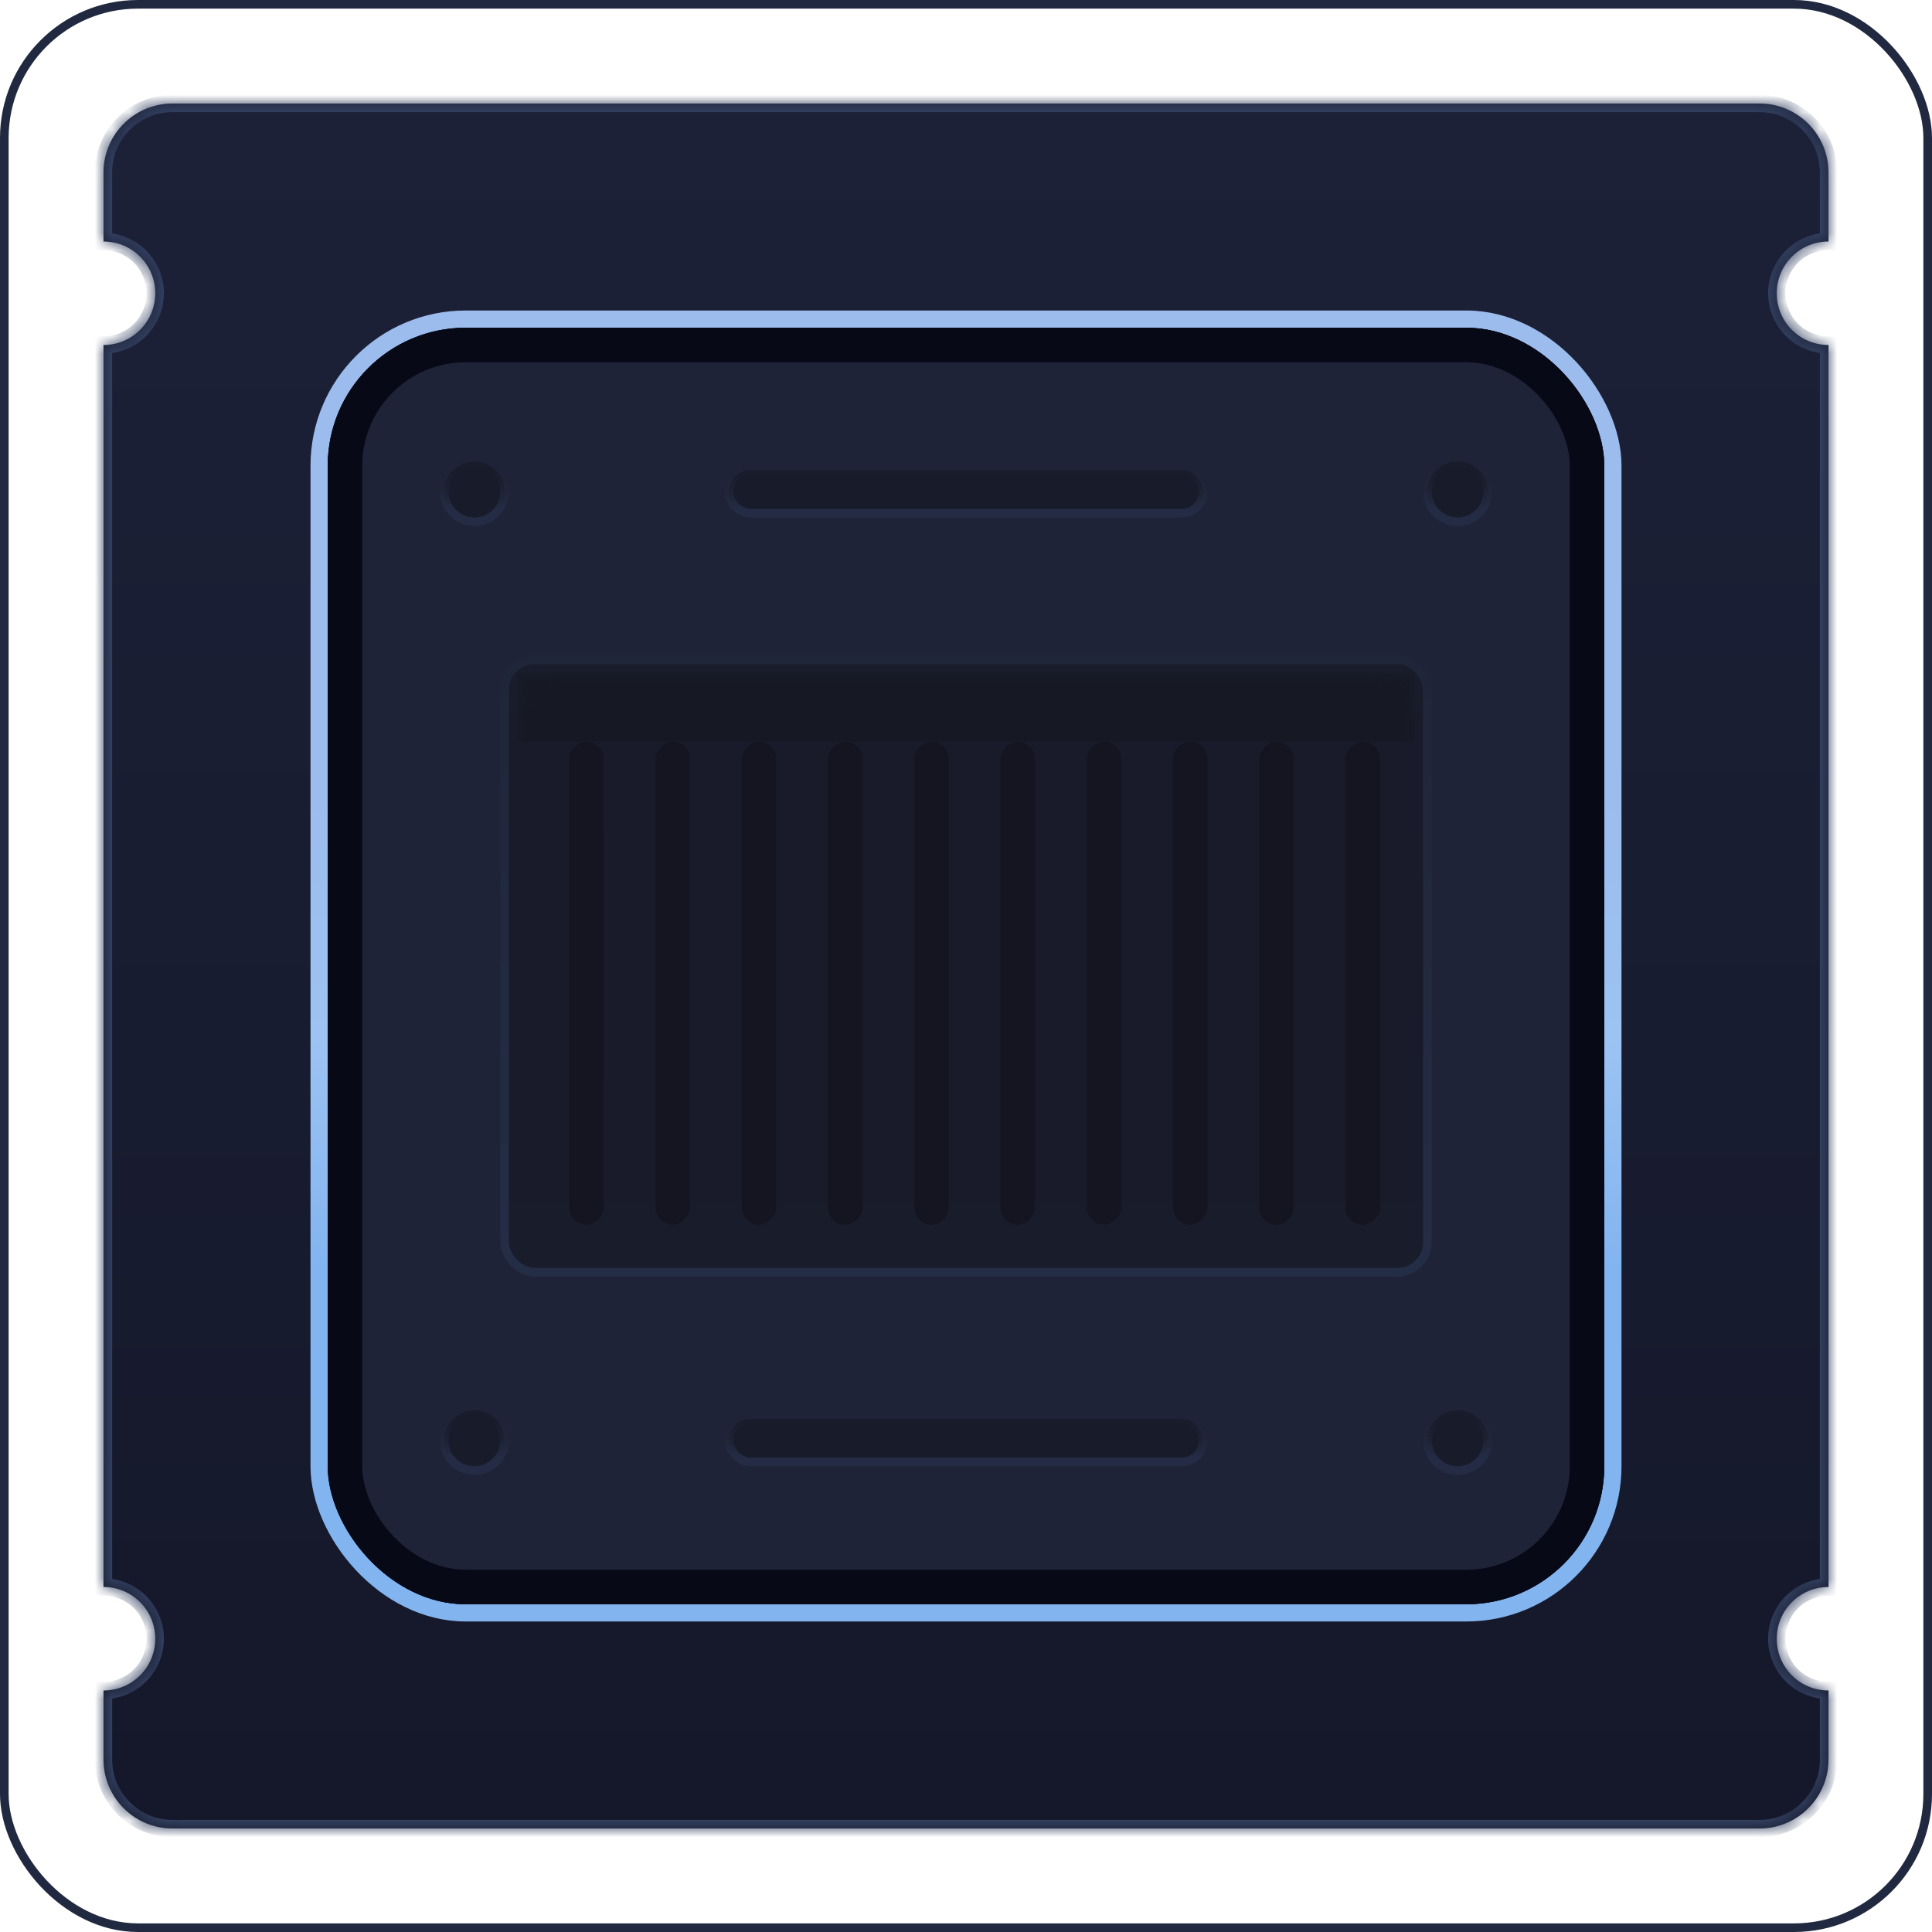
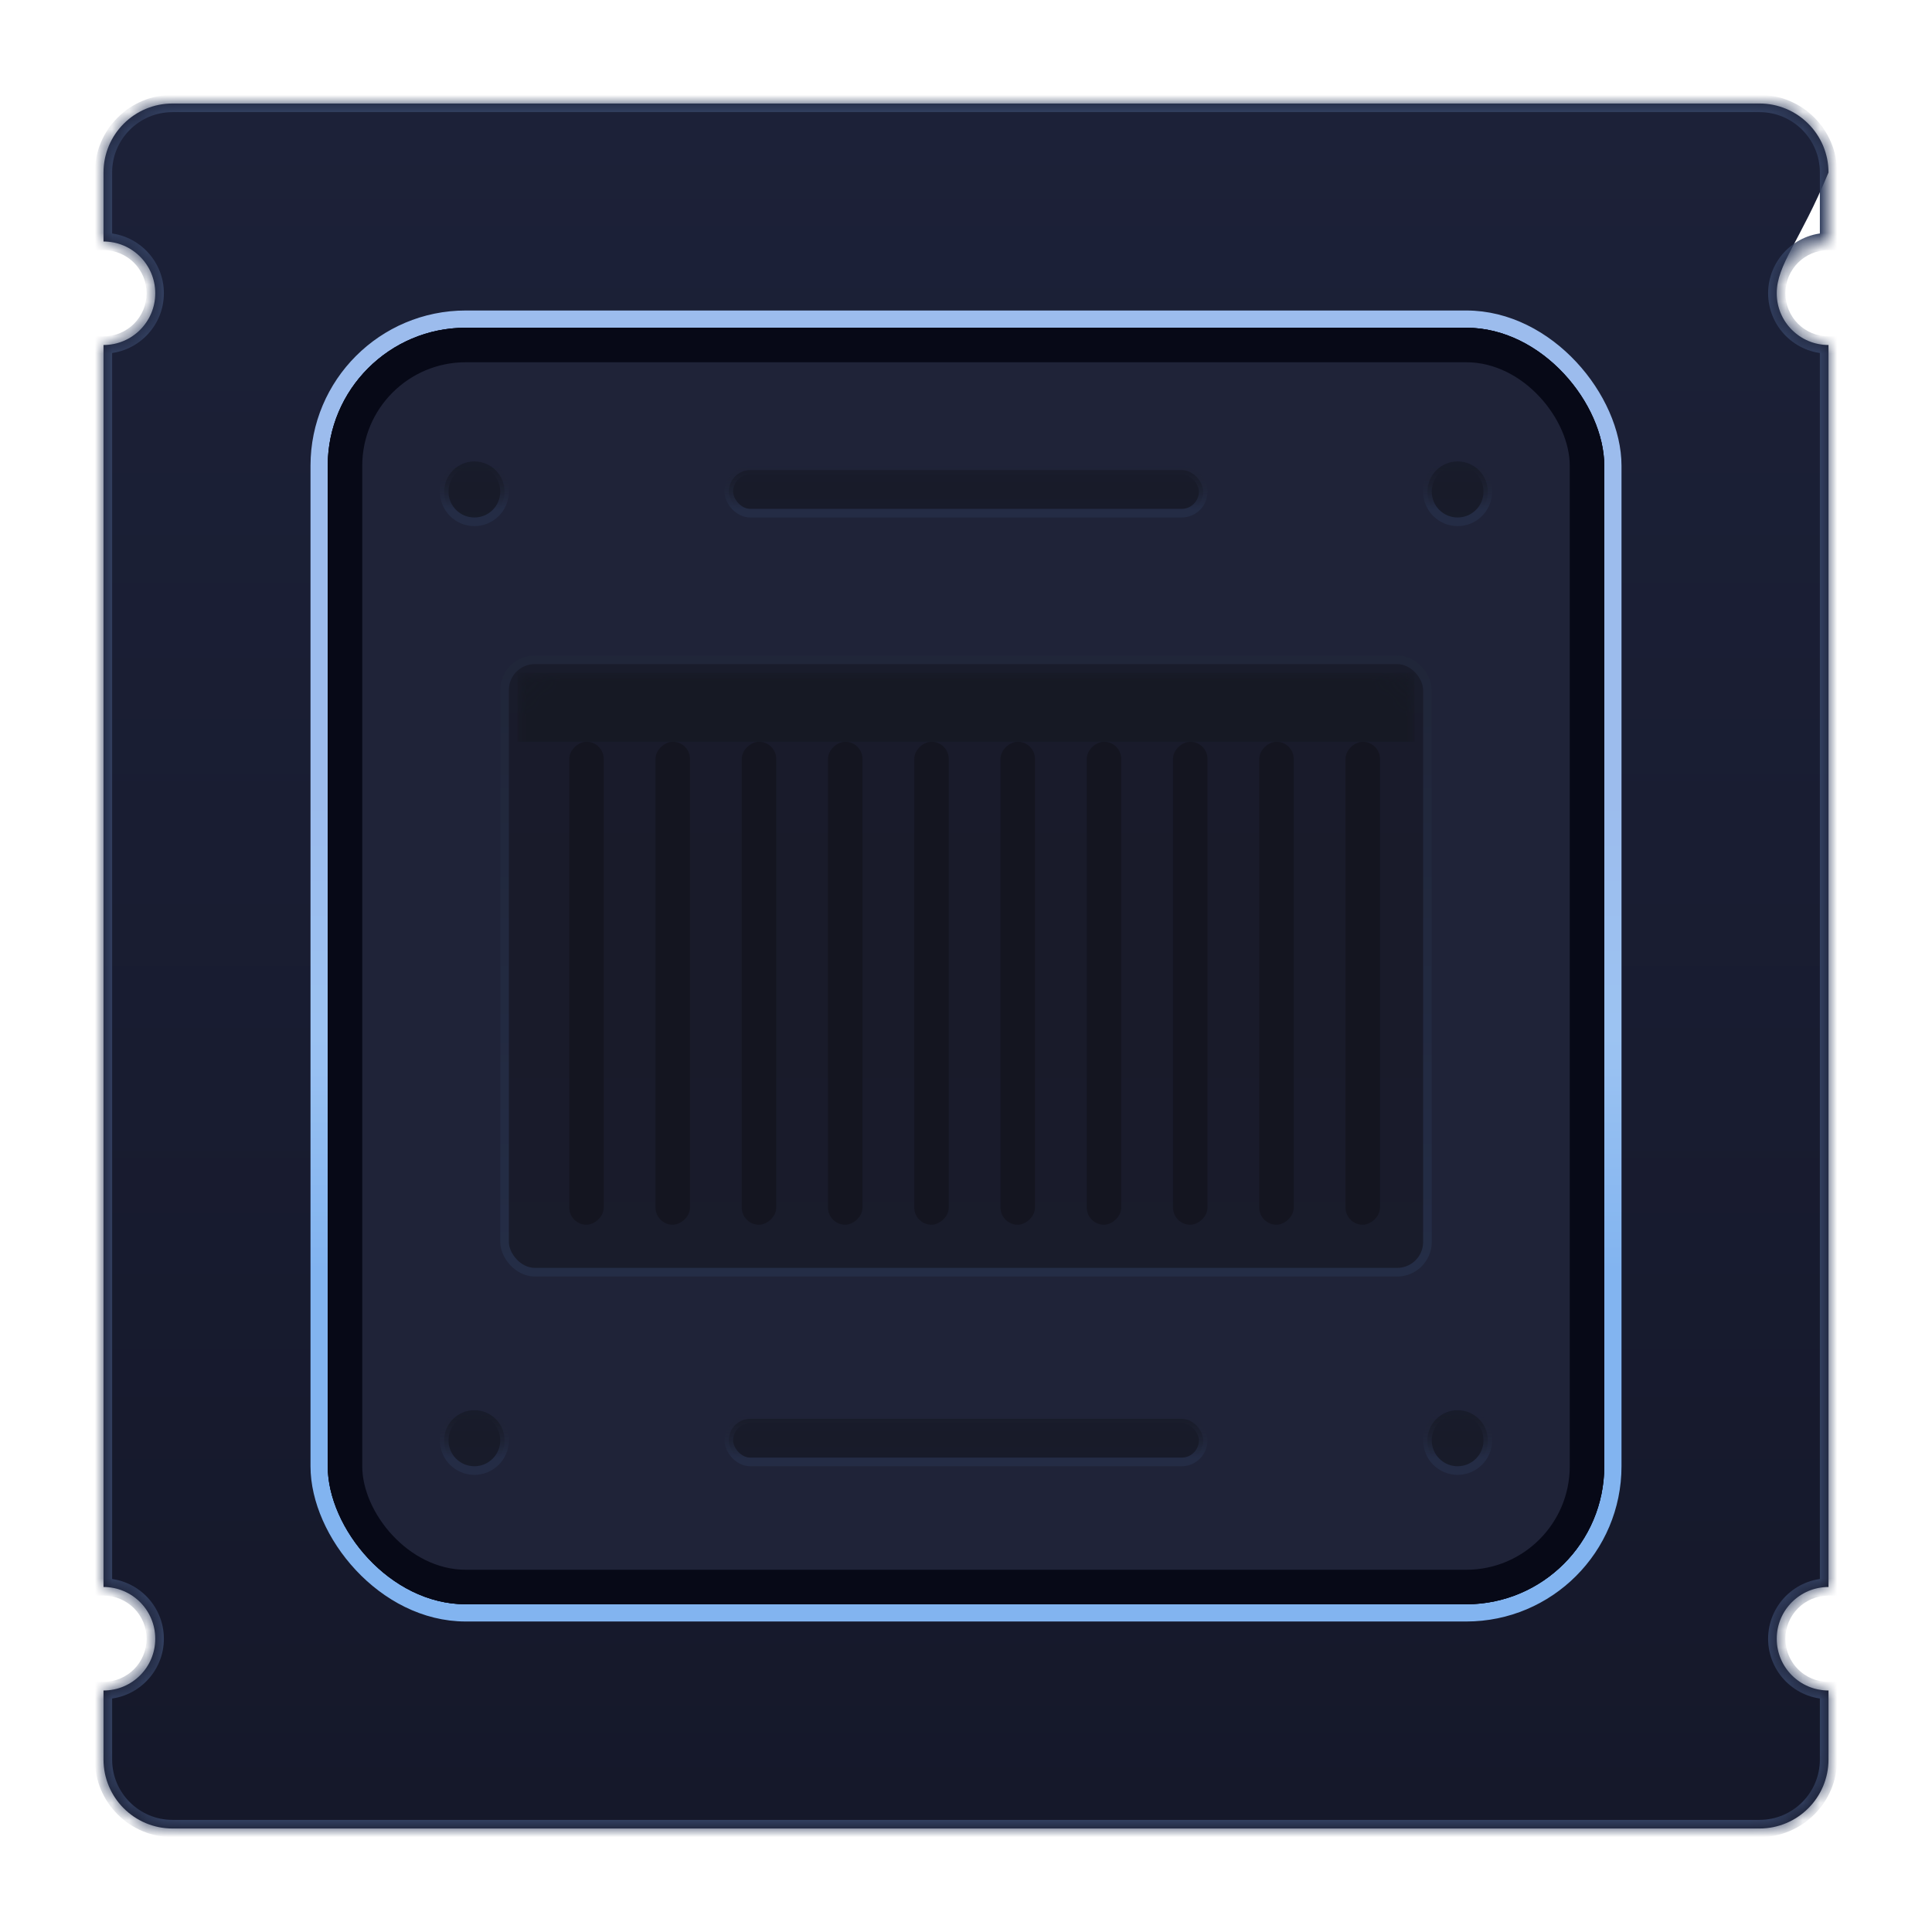
<svg xmlns="http://www.w3.org/2000/svg" width="112" height="112" viewBox="0 0 112 112" fill="none">
-   <rect x="0.25" y="0.25" width="111.5" height="111.5" rx="7.75" stroke="#212941" stroke-width="0.5" />
  <mask id="path-2-inside-1_2694_21714" fill="white">
    <path fill-rule="evenodd" clip-rule="evenodd" d="M6 10C6 7.791 7.791 6 10 6H102C104.209 6 106 7.791 106 10V14C104.343 14 103 15.343 103 17C103 18.657 104.343 20 106 20V92C104.343 92 103 93.343 103 95C103 96.657 104.343 98 106 98V102C106 104.209 104.209 106 102 106H10C7.791 106 6 104.209 6 102V98C7.657 98 9 96.657 9 95C9 93.343 7.657 92 6 92V20C7.657 20 9 18.657 9 17C9 15.343 7.657 14 6 14V10Z" />
  </mask>
-   <path fill-rule="evenodd" clip-rule="evenodd" d="M6 10C6 7.791 7.791 6 10 6H102C104.209 6 106 7.791 106 10V14C104.343 14 103 15.343 103 17C103 18.657 104.343 20 106 20V92C104.343 92 103 93.343 103 95C103 96.657 104.343 98 106 98V102C106 104.209 104.209 106 102 106H10C7.791 106 6 104.209 6 102V98C7.657 98 9 96.657 9 95C9 93.343 7.657 92 6 92V20C7.657 20 9 18.657 9 17C9 15.343 7.657 14 6 14V10Z" fill="url(#paint0_linear_2694_21714)" />
+   <path fill-rule="evenodd" clip-rule="evenodd" d="M6 10C6 7.791 7.791 6 10 6H102C104.209 6 106 7.791 106 10C104.343 14 103 15.343 103 17C103 18.657 104.343 20 106 20V92C104.343 92 103 93.343 103 95C103 96.657 104.343 98 106 98V102C106 104.209 104.209 106 102 106H10C7.791 106 6 104.209 6 102V98C7.657 98 9 96.657 9 95C9 93.343 7.657 92 6 92V20C7.657 20 9 18.657 9 17C9 15.343 7.657 14 6 14V10Z" fill="url(#paint0_linear_2694_21714)" />
  <path d="M106 14V14.5H106.5V14H106ZM106 20H106.5V19.5H106V20ZM106 92V92.5H106.5V92H106ZM106 98H106.5V97.5H106V98ZM6 98V97.5H5.5V98H6ZM6 92H5.5V92.5H6V92ZM6 20V19.5H5.5V20H6ZM6 14H5.5V14.5H6V14ZM10 5.5C7.515 5.5 5.5 7.515 5.5 10H6.5C6.5 8.067 8.067 6.5 10 6.5V5.5ZM102 5.5H10V6.5H102V5.5ZM106.5 10C106.5 7.515 104.485 5.5 102 5.5V6.5C103.933 6.5 105.5 8.067 105.5 10H106.5ZM106.5 14V10H105.5V14H106.5ZM103.5 17C103.5 15.619 104.619 14.5 106 14.5V13.5C104.067 13.5 102.5 15.067 102.5 17H103.5ZM106 19.5C104.619 19.5 103.5 18.381 103.5 17H102.5C102.5 18.933 104.067 20.5 106 20.5V19.5ZM106.5 92V20H105.5V92H106.5ZM103.5 95C103.5 93.619 104.619 92.5 106 92.5V91.5C104.067 91.5 102.5 93.067 102.5 95H103.5ZM106 97.5C104.619 97.5 103.5 96.381 103.5 95H102.5C102.5 96.933 104.067 98.5 106 98.5V97.5ZM106.5 102V98H105.5V102H106.5ZM102 106.5C104.485 106.5 106.5 104.485 106.5 102H105.5C105.5 103.933 103.933 105.5 102 105.5V106.5ZM10 106.5H102V105.5H10V106.5ZM5.5 102C5.5 104.485 7.515 106.5 10 106.5V105.5C8.067 105.5 6.5 103.933 6.5 102H5.5ZM5.5 98V102H6.5V98H5.5ZM8.5 95C8.5 96.381 7.381 97.5 6 97.5V98.5C7.933 98.5 9.5 96.933 9.5 95H8.5ZM6 92.5C7.381 92.5 8.5 93.619 8.5 95H9.5C9.5 93.067 7.933 91.5 6 91.5V92.5ZM5.5 20V92H6.5V20H5.5ZM8.5 17C8.5 18.381 7.381 19.5 6 19.5V20.5C7.933 20.5 9.5 18.933 9.5 17H8.5ZM6 14.5C7.381 14.5 8.5 15.619 8.5 17H9.5C9.5 15.067 7.933 13.5 6 13.5V14.5ZM5.5 10V14H6.5V10H5.5Z" fill="#323F5F" mask="url(#path-2-inside-1_2694_21714)" />
  <rect x="18.5" y="18.5" width="75" height="75" rx="8.5" stroke="url(#paint1_linear_2694_21714)" />
  <rect x="19" y="19" width="74" height="74" rx="8" fill="#070917" />
  <rect x="19" y="19" width="74" height="74" rx="8" fill="#070917" />
  <rect x="21" y="21" width="70" height="70" rx="6" fill="#1F2338" />
  <rect x="29.25" y="38.25" width="53.5" height="35.5" rx="1.75" fill="url(#paint2_linear_2694_21714)" stroke="url(#paint3_linear_2694_21714)" stroke-width="0.5" />
  <mask id="mask0_2694_21714" style="mask-type:alpha" maskUnits="userSpaceOnUse" x="30" y="39" width="52" height="31">
    <rect x="30" y="39" width="52" height="31" rx="2" fill="url(#paint4_linear_2694_21714)" />
    <rect x="30" y="39" width="52" height="31" rx="2" stroke="url(#paint5_linear_2694_21714)" />
  </mask>
  <g mask="url(#mask0_2694_21714)">
    <g filter="url(#filter0_f_2694_21714)">
      <rect x="30" y="39" width="52" height="4" fill="#161924" />
    </g>
  </g>
  <rect x="42.25" y="27.25" width="27.5" height="2.5" rx="1.25" fill="url(#paint6_linear_2694_21714)" stroke="url(#paint7_linear_2694_21714)" stroke-width="0.5" />
  <circle cx="84.5" cy="28.5" r="1.75" fill="url(#paint8_linear_2694_21714)" stroke="url(#paint9_linear_2694_21714)" stroke-width="0.5" />
  <circle cx="27.5" cy="28.5" r="1.75" fill="url(#paint10_linear_2694_21714)" stroke="url(#paint11_linear_2694_21714)" stroke-width="0.5" />
  <rect x="33" y="71" width="28" height="2" rx="1" transform="rotate(-90 33 71)" fill="#141520" />
  <rect x="38" y="71" width="28" height="2" rx="1" transform="rotate(-90 38 71)" fill="#141520" />
  <rect x="43" y="71" width="28" height="2" rx="1" transform="rotate(-90 43 71)" fill="#141520" />
  <rect x="48" y="71" width="28" height="2" rx="1" transform="rotate(-90 48 71)" fill="#141520" />
  <rect x="53" y="71" width="28" height="2" rx="1" transform="rotate(-90 53 71)" fill="#141520" />
  <rect x="58" y="71" width="28" height="2" rx="1" transform="rotate(-90 58 71)" fill="#141520" />
  <rect x="63" y="71" width="28" height="2" rx="1" transform="rotate(-90 63 71)" fill="#141520" />
  <rect x="68" y="71" width="28" height="2" rx="1" transform="rotate(-90 68 71)" fill="#141520" />
  <rect x="73" y="71" width="28" height="2" rx="1" transform="rotate(-90 73 71)" fill="#141520" />
  <rect x="78" y="71" width="28" height="2" rx="1" transform="rotate(-90 78 71)" fill="#141520" />
  <rect x="42.25" y="82.25" width="27.5" height="2.5" rx="1.25" fill="url(#paint22_linear_2694_21714)" stroke="url(#paint23_linear_2694_21714)" stroke-width="0.5" />
  <circle cx="84.5" cy="83.5" r="1.75" fill="url(#paint24_linear_2694_21714)" stroke="url(#paint25_linear_2694_21714)" stroke-width="0.5" />
  <circle cx="27.5" cy="83.5" r="1.75" fill="url(#paint26_linear_2694_21714)" stroke="url(#paint27_linear_2694_21714)" stroke-width="0.5" />
  <defs>
    <filter id="filter0_f_2694_21714" x="26" y="35" width="60" height="12" filterUnits="userSpaceOnUse" color-interpolation-filters="sRGB">
      <feFlood flood-opacity="0" result="BackgroundImageFix" />
      <feBlend mode="normal" in="SourceGraphic" in2="BackgroundImageFix" result="shape" />
      <feGaussianBlur stdDeviation="2" result="effect1_foregroundBlur_2694_21714" />
    </filter>
    <linearGradient id="paint0_linear_2694_21714" x1="56" y1="6" x2="56" y2="106" gradientUnits="userSpaceOnUse">
      <stop stop-color="#1C2138" />
      <stop offset="1" stop-color="#15182A" />
    </linearGradient>
    <linearGradient id="paint1_linear_2694_21714" x1="56" y1="46.048" x2="56" y2="73.643" gradientUnits="userSpaceOnUse">
      <stop stop-color="#9CBCED" />
      <stop offset="0.51" stop-color="#9CC3F2" />
      <stop offset="1" stop-color="#82B4F0" />
    </linearGradient>
    <linearGradient id="paint2_linear_2694_21714" x1="56" y1="-0.769" x2="56" y2="112.769" gradientUnits="userSpaceOnUse">
      <stop stop-color="#191D2E" />
      <stop offset="0.494" stop-color="#191B2A" />
      <stop offset="1" stop-color="#191D2E" />
    </linearGradient>
    <linearGradient id="paint3_linear_2694_21714" x1="56" y1="38" x2="56" y2="74" gradientUnits="userSpaceOnUse">
      <stop stop-color="#202639" />
      <stop offset="1" stop-color="#242D46" />
    </linearGradient>
    <linearGradient id="paint4_linear_2694_21714" x1="56" y1="5.615" x2="56" y2="103.385" gradientUnits="userSpaceOnUse">
      <stop stop-color="#191D2E" />
      <stop offset="0.494" stop-color="#191B2A" />
      <stop offset="1" stop-color="#191D2E" />
    </linearGradient>
    <linearGradient id="paint5_linear_2694_21714" x1="56" y1="39" x2="56" y2="70" gradientUnits="userSpaceOnUse">
      <stop stop-color="#202639" />
      <stop offset="1" stop-color="#242D46" />
    </linearGradient>
    <linearGradient id="paint6_linear_2694_21714" x1="56" y1="23.769" x2="56" y2="33.231" gradientUnits="userSpaceOnUse">
      <stop stop-color="#191D2E" />
      <stop offset="0.494" stop-color="#181B29" />
      <stop offset="1" stop-color="#191D2E" />
    </linearGradient>
    <linearGradient id="paint7_linear_2694_21714" x1="56" y1="27" x2="56" y2="29.5" gradientUnits="userSpaceOnUse">
      <stop stop-color="#1D202F" stop-opacity="0" />
      <stop offset="1" stop-color="#242C45" />
    </linearGradient>
    <linearGradient id="paint8_linear_2694_21714" x1="84.5" y1="23.769" x2="84.5" y2="33.231" gradientUnits="userSpaceOnUse">
      <stop stop-color="#191D2E" />
      <stop offset="0.494" stop-color="#181B29" />
      <stop offset="1" stop-color="#191D2E" />
    </linearGradient>
    <linearGradient id="paint9_linear_2694_21714" x1="84.5" y1="27" x2="84.5" y2="29.5" gradientUnits="userSpaceOnUse">
      <stop stop-color="#1D202F" stop-opacity="0" />
      <stop offset="1" stop-color="#242C45" />
    </linearGradient>
    <linearGradient id="paint10_linear_2694_21714" x1="27.5" y1="23.769" x2="27.5" y2="33.231" gradientUnits="userSpaceOnUse">
      <stop stop-color="#191D2E" />
      <stop offset="0.494" stop-color="#181B29" />
      <stop offset="1" stop-color="#191D2E" />
    </linearGradient>
    <linearGradient id="paint11_linear_2694_21714" x1="27.5" y1="27" x2="27.5" y2="29.5" gradientUnits="userSpaceOnUse">
      <stop stop-color="#1D202F" stop-opacity="0" />
      <stop offset="1" stop-color="#242C45" />
    </linearGradient>
    <linearGradient id="paint12_linear_2694_21714" x1="40.733" y1="72" x2="33" y2="72" gradientUnits="userSpaceOnUse">
      <stop stop-color="#92B8E7" />
      <stop offset="0.51" stop-color="#C8DCF5" />
      <stop offset="1" stop-color="#CBD5E2" />
    </linearGradient>
    <linearGradient id="paint13_linear_2694_21714" x1="47.667" y1="72" x2="38" y2="72" gradientUnits="userSpaceOnUse">
      <stop stop-color="#92B8E7" />
      <stop offset="0.51" stop-color="#C8DCF5" />
      <stop offset="1" stop-color="#CBD5E2" />
    </linearGradient>
    <linearGradient id="paint14_linear_2694_21714" x1="52.667" y1="72" x2="43" y2="72" gradientUnits="userSpaceOnUse">
      <stop stop-color="#92B8E7" />
      <stop offset="0.51" stop-color="#C8DCF5" />
      <stop offset="1" stop-color="#CBD5E2" />
    </linearGradient>
    <linearGradient id="paint15_linear_2694_21714" x1="68.467" y1="72" x2="53" y2="72" gradientUnits="userSpaceOnUse">
      <stop stop-color="#92B8E7" />
      <stop offset="0.51" stop-color="#C8DCF5" />
      <stop offset="1" stop-color="#CBD5E2" />
    </linearGradient>
    <linearGradient id="paint16_linear_2694_21714" x1="82.333" y1="72" x2="63" y2="72" gradientUnits="userSpaceOnUse">
      <stop stop-color="#92B8E7" />
      <stop offset="0.51" stop-color="#C8DCF5" />
      <stop offset="1" stop-color="#CBD5E2" />
    </linearGradient>
    <linearGradient id="paint17_linear_2694_21714" x1="89.267" y1="72" x2="68" y2="72" gradientUnits="userSpaceOnUse">
      <stop stop-color="#92B8E7" />
      <stop offset="0.51" stop-color="#C8DCF5" />
      <stop offset="1" stop-color="#CBD5E2" />
    </linearGradient>
    <linearGradient id="paint18_linear_2694_21714" x1="94.267" y1="72" x2="73" y2="72" gradientUnits="userSpaceOnUse">
      <stop stop-color="#92B8E7" />
      <stop offset="0.51" stop-color="#C8DCF5" />
      <stop offset="1" stop-color="#CBD5E2" />
    </linearGradient>
    <linearGradient id="paint19_linear_2694_21714" x1="103.133" y1="72" x2="78" y2="72" gradientUnits="userSpaceOnUse">
      <stop stop-color="#92B8E7" />
      <stop offset="0.51" stop-color="#C8DCF5" />
      <stop offset="1" stop-color="#CBD5E2" />
    </linearGradient>
    <linearGradient id="paint20_linear_2694_21714" x1="73.467" y1="72" x2="58" y2="72" gradientUnits="userSpaceOnUse">
      <stop stop-color="#92B8E7" />
      <stop offset="0.51" stop-color="#C8DCF5" />
      <stop offset="1" stop-color="#CBD5E2" />
    </linearGradient>
    <linearGradient id="paint21_linear_2694_21714" x1="61.533" y1="72" x2="48" y2="72" gradientUnits="userSpaceOnUse">
      <stop stop-color="#92B8E7" />
      <stop offset="0.51" stop-color="#C8DCF5" />
      <stop offset="1" stop-color="#CBD5E2" />
    </linearGradient>
    <linearGradient id="paint22_linear_2694_21714" x1="56" y1="78.769" x2="56" y2="88.231" gradientUnits="userSpaceOnUse">
      <stop stop-color="#191D2E" />
      <stop offset="0.494" stop-color="#181B29" />
      <stop offset="1" stop-color="#191D2E" />
    </linearGradient>
    <linearGradient id="paint23_linear_2694_21714" x1="56" y1="82" x2="56" y2="84.5" gradientUnits="userSpaceOnUse">
      <stop stop-color="#1D202F" stop-opacity="0" />
      <stop offset="1" stop-color="#242C45" />
    </linearGradient>
    <linearGradient id="paint24_linear_2694_21714" x1="84.5" y1="78.769" x2="84.5" y2="88.231" gradientUnits="userSpaceOnUse">
      <stop stop-color="#191D2E" />
      <stop offset="0.494" stop-color="#181B29" />
      <stop offset="1" stop-color="#191D2E" />
    </linearGradient>
    <linearGradient id="paint25_linear_2694_21714" x1="84.5" y1="82" x2="84.5" y2="84.5" gradientUnits="userSpaceOnUse">
      <stop stop-color="#1D202F" stop-opacity="0" />
      <stop offset="1" stop-color="#242C45" />
    </linearGradient>
    <linearGradient id="paint26_linear_2694_21714" x1="27.5" y1="78.769" x2="27.5" y2="88.231" gradientUnits="userSpaceOnUse">
      <stop stop-color="#191D2E" />
      <stop offset="0.494" stop-color="#181B29" />
      <stop offset="1" stop-color="#191D2E" />
    </linearGradient>
    <linearGradient id="paint27_linear_2694_21714" x1="27.5" y1="82" x2="27.5" y2="84.5" gradientUnits="userSpaceOnUse">
      <stop stop-color="#1D202F" stop-opacity="0" />
      <stop offset="1" stop-color="#242C45" />
    </linearGradient>
  </defs>
</svg>